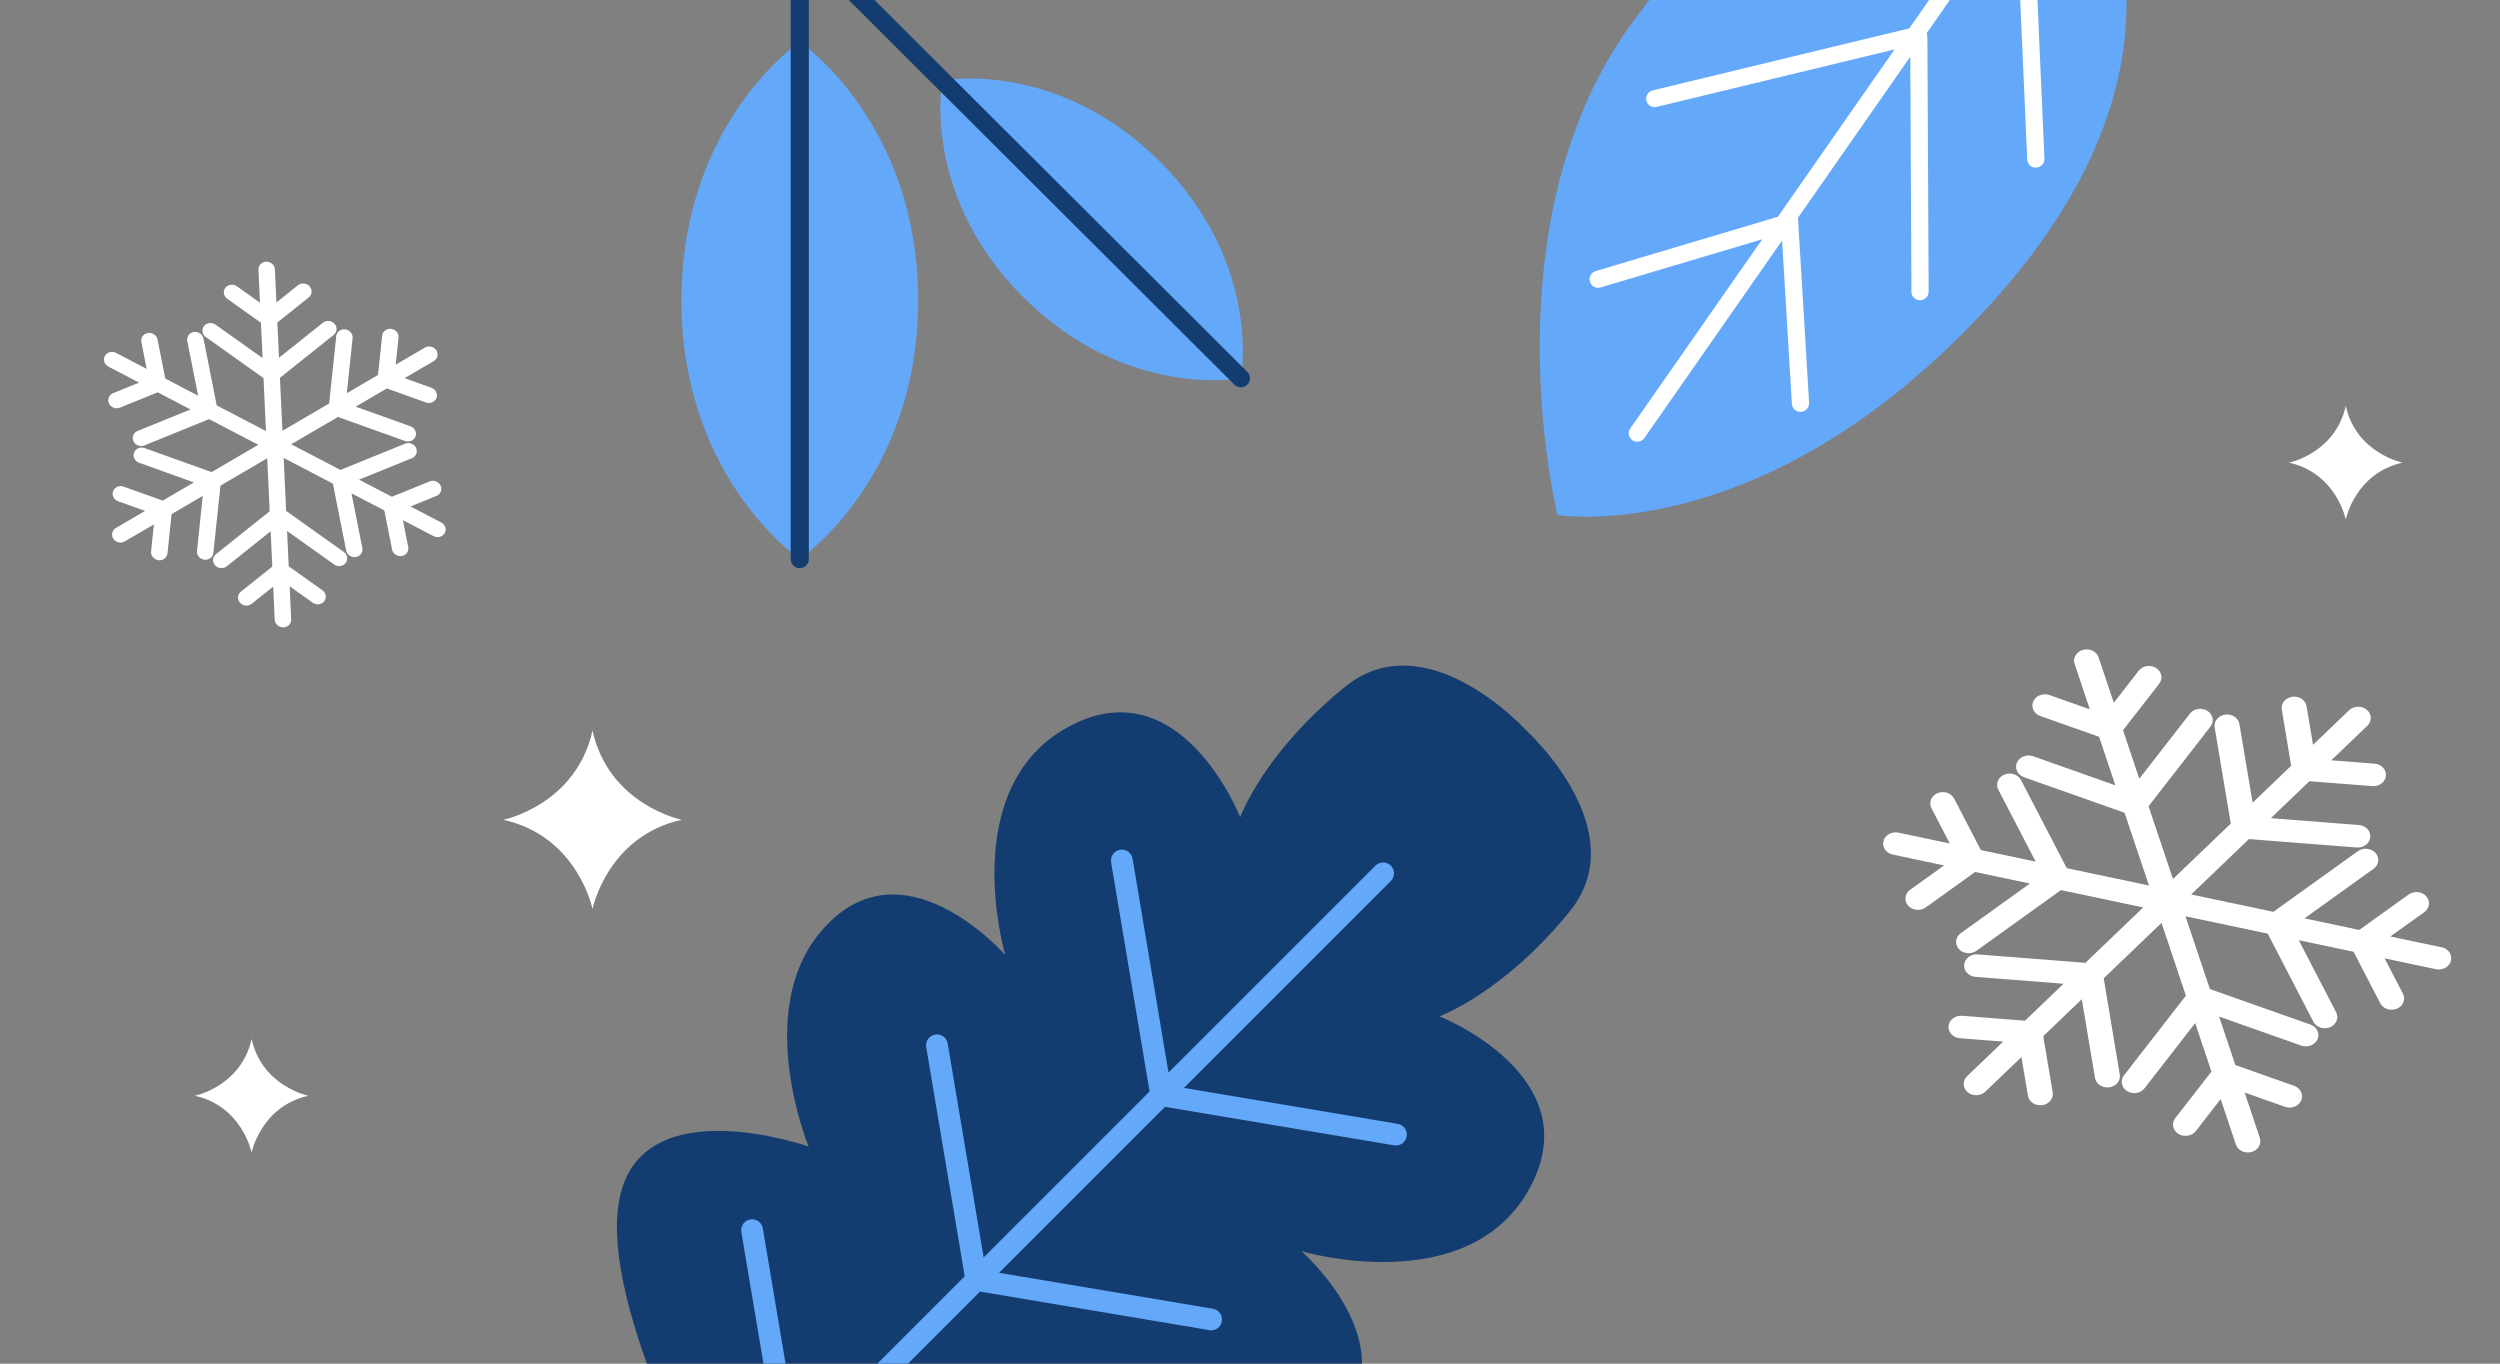
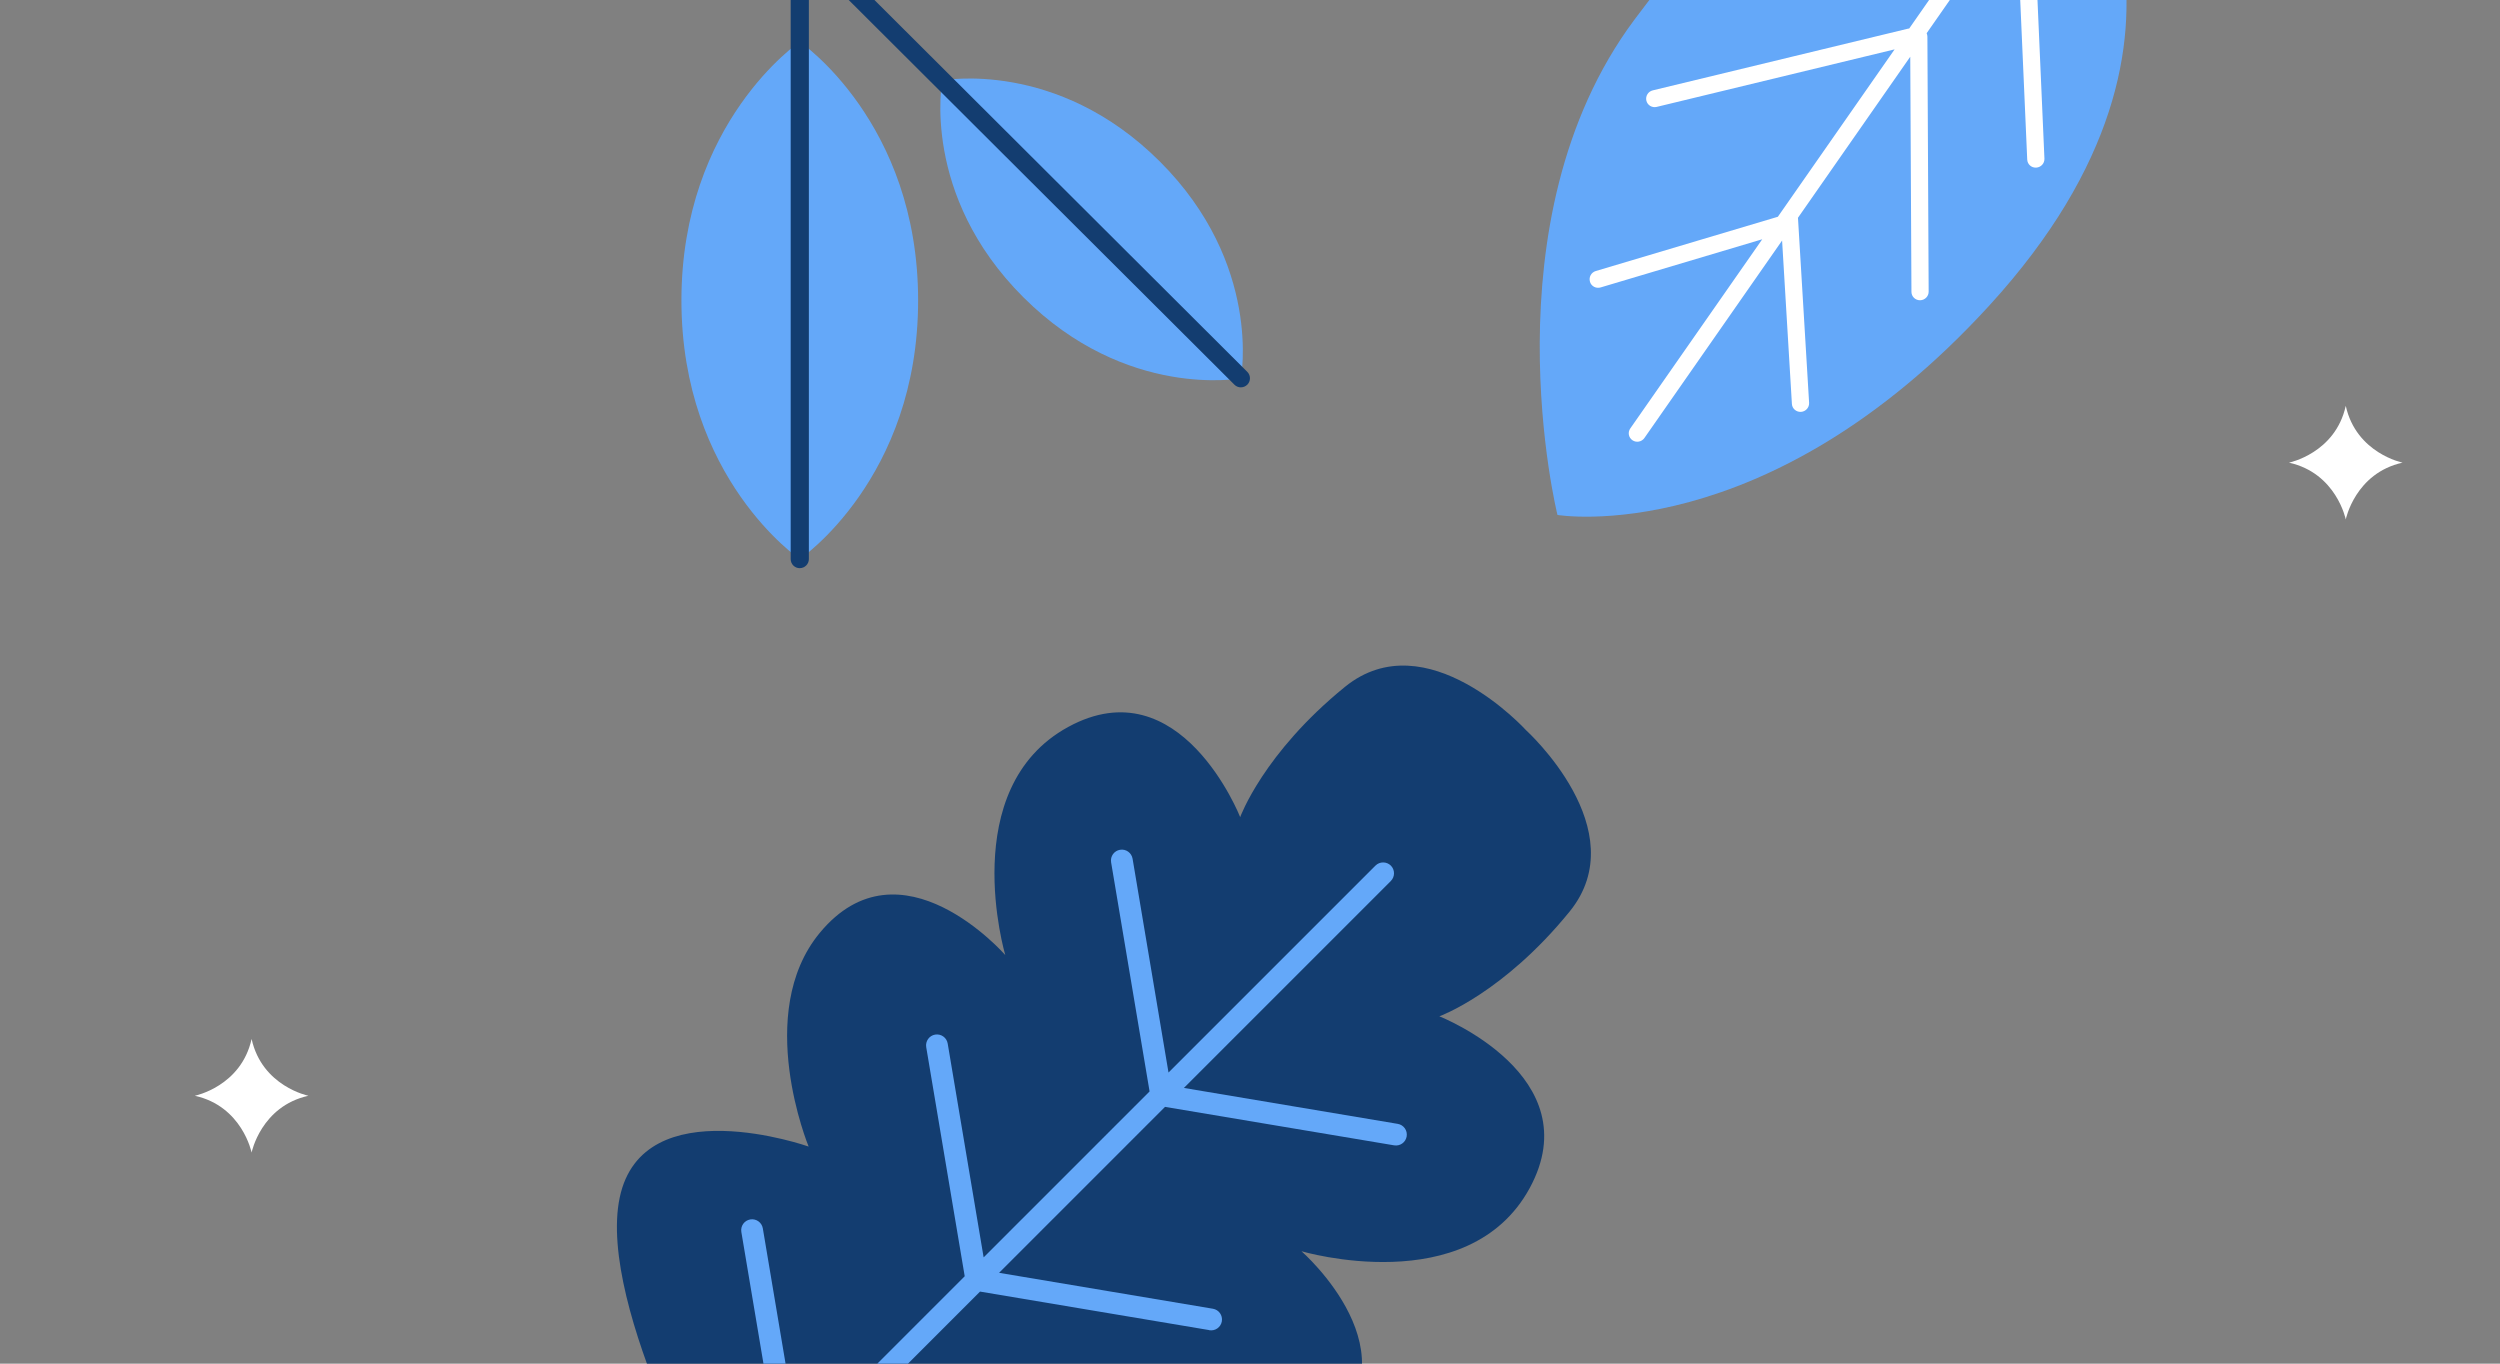
<svg xmlns="http://www.w3.org/2000/svg" width="154" height="84" viewBox="0 0 154 84" fill="none">
  <rect x="0" y="0" width="154" height="84" fill="#808080" stroke="none" />
  <g clip-path="url(#clip0_2989_8699)">
    <path d="M150.403 58.355L147.244 57.687L149.335 56.189C149.668 55.948 149.724 55.512 149.457 55.212C149.19 54.913 148.705 54.862 148.372 55.102L145.332 57.284L141.956 56.571L146.209 53.518C146.542 53.277 146.598 52.841 146.331 52.541C146.064 52.242 145.579 52.191 145.246 52.432L140.04 56.168L134.975 55.099L138.536 51.687L145.17 52.206C145.273 52.215 145.368 52.206 145.461 52.179C145.754 52.099 145.978 51.865 146.008 51.574C146.044 51.191 145.731 50.856 145.306 50.823L139.885 50.399L142.259 48.123L146.133 48.425C146.232 48.434 146.331 48.425 146.423 48.399C146.717 48.318 146.941 48.084 146.971 47.793C147.007 47.41 146.694 47.075 146.268 47.042L143.607 46.835L145.83 44.704C146.12 44.425 146.107 43.986 145.797 43.722C145.487 43.46 144.999 43.472 144.705 43.751L142.483 45.882L142.084 43.505C142.022 43.125 141.629 42.864 141.207 42.92C140.782 42.98 140.495 43.333 140.558 43.71L141.135 47.17L138.761 49.446L137.949 44.603C137.887 44.223 137.494 43.962 137.072 44.018C136.65 44.078 136.36 44.428 136.423 44.808L137.415 50.734L133.854 54.147L132.351 49.666L136.166 44.754C136.41 44.44 136.324 44.006 135.974 43.787C135.625 43.567 135.144 43.644 134.9 43.959L131.78 47.971L130.778 44.983L133.007 42.116C133.251 41.801 133.165 41.368 132.816 41.149C132.466 40.929 131.985 41.006 131.741 41.321L130.211 43.291L129.274 40.496C129.152 40.128 128.721 39.92 128.312 40.033C127.903 40.145 127.672 40.531 127.797 40.899L128.734 43.695L126.248 42.816C125.852 42.677 125.404 42.852 125.249 43.208C125.094 43.564 125.288 43.968 125.684 44.107L129.304 45.386L130.307 48.375L125.242 46.585C124.846 46.446 124.398 46.621 124.243 46.977C124.088 47.333 124.282 47.737 124.678 47.876L130.874 50.066L132.377 54.547L127.313 53.479L124.494 48.051C124.312 47.704 123.854 47.553 123.468 47.716C123.082 47.879 122.914 48.292 123.095 48.639L125.397 53.076L122.021 52.363L120.375 49.194C120.194 48.847 119.739 48.695 119.35 48.858C118.964 49.022 118.796 49.434 118.977 49.782L120.108 51.96L116.949 51.292C116.534 51.206 116.119 51.437 116.023 51.808C115.924 52.182 116.185 52.556 116.597 52.642L119.755 53.31L117.665 54.809C117.332 55.049 117.276 55.485 117.543 55.785C117.744 56.014 118.077 56.097 118.371 56.017C118.463 55.993 118.549 55.951 118.628 55.895L121.668 53.714L125.044 54.426L120.787 57.48C120.454 57.72 120.398 58.156 120.665 58.456C120.867 58.684 121.2 58.767 121.493 58.687C121.585 58.664 121.671 58.622 121.75 58.566L126.957 54.829L132.021 55.898L128.46 59.311L121.826 58.791C121.401 58.759 121.028 59.041 120.992 59.423C120.956 59.806 121.269 60.142 121.694 60.174L127.115 60.599L124.741 62.875L120.867 62.572C120.441 62.539 120.069 62.821 120.032 63.204C119.996 63.587 120.309 63.922 120.735 63.955L123.396 64.163L121.173 66.293C120.883 66.572 120.896 67.012 121.206 67.276C121.414 67.451 121.704 67.504 121.958 67.433C122.083 67.4 122.202 67.335 122.298 67.243L124.52 65.115L124.919 67.492C124.981 67.872 125.374 68.133 125.796 68.077C125.832 68.071 125.868 68.065 125.905 68.056C126.267 67.958 126.502 67.635 126.445 67.288L125.865 63.827L128.239 61.551L129.05 66.394C129.113 66.774 129.505 67.035 129.927 66.979C129.964 66.973 130 66.967 130.036 66.958C130.399 66.86 130.633 66.537 130.577 66.19L129.588 60.263L133.149 56.85L134.652 61.331L130.837 66.243C130.593 66.558 130.679 66.991 131.029 67.21C131.378 67.43 131.859 67.353 132.103 67.038L135.223 63.023L136.225 66.011L133.996 68.878C133.752 69.193 133.838 69.626 134.187 69.846C134.388 69.973 134.636 70 134.853 69.941C135.015 69.896 135.16 69.807 135.262 69.674L136.792 67.703L137.729 70.499C137.851 70.867 138.282 71.074 138.691 70.962C139.1 70.852 139.331 70.463 139.206 70.095L138.269 67.299L140.755 68.178C141.151 68.317 141.599 68.142 141.754 67.786C141.909 67.43 141.715 67.026 141.319 66.887L137.699 65.608L136.697 62.62L141.761 64.409C141.929 64.468 142.104 64.471 142.266 64.427C142.483 64.367 142.671 64.222 142.76 64.014C142.915 63.658 142.721 63.255 142.325 63.115L136.129 60.925L134.626 56.444L139.69 57.512L142.506 62.94C142.671 63.258 143.067 63.409 143.426 63.311C143.462 63.302 143.495 63.29 143.532 63.275C143.917 63.112 144.086 62.7 143.904 62.352L141.603 57.916L144.979 58.628L146.624 61.8C146.789 62.118 147.185 62.269 147.544 62.171C147.581 62.163 147.614 62.151 147.65 62.136C148.036 61.973 148.204 61.56 148.022 61.213L146.892 59.035L150.05 59.702C150.185 59.732 150.324 59.726 150.449 59.69C150.703 59.622 150.914 59.435 150.977 59.183C151.076 58.809 150.815 58.435 150.403 58.349V58.355Z" fill="white" />
  </g>
  <g clip-path="url(#clip1_2989_8699)">
    <path d="M58.044 4.956C58.044 4.956 56.696 11.986 63.044 18.316C69.392 24.647 76.44 23.303 76.44 23.303C76.44 23.303 77.787 16.274 71.44 9.943C65.092 3.612 58.044 4.956 58.044 4.956Z" fill="#64A8F9" />
    <path d="M49.266 2.577C49.266 2.577 41.976 7.515 41.976 18.508C41.976 29.501 49.266 34.439 49.266 34.439C49.266 34.439 56.556 29.501 56.556 18.508C56.556 7.515 49.266 2.577 49.266 2.577Z" fill="#64A8F9" />
    <path d="M76.438 23.862C76.295 23.862 76.152 23.809 76.042 23.699L25.164 -27.046C24.947 -27.264 24.947 -27.619 25.164 -27.836C25.382 -28.053 25.738 -28.053 25.956 -27.836L76.834 22.907C77.052 23.124 77.052 23.479 76.834 23.697C76.724 23.806 76.581 23.86 76.438 23.86V23.862Z" fill="#133D70" />
    <path d="M49.266 35C48.957 35 48.706 34.75 48.706 34.441V-3.562C48.706 -3.871 48.957 -4.121 49.266 -4.121C49.575 -4.121 49.826 -3.871 49.826 -3.562V34.439C49.826 34.748 49.575 34.998 49.266 34.998V35Z" fill="#133D70" />
  </g>
-   <path d="M27.177 32.184L25.286 31.197L26.886 30.548C27.141 30.444 27.256 30.16 27.139 29.914C27.023 29.667 26.724 29.55 26.468 29.655L24.14 30.6L22.119 29.546L25.376 28.223C25.631 28.118 25.745 27.835 25.629 27.588C25.513 27.342 25.213 27.225 24.958 27.329L20.971 28.948L17.939 27.367L20.82 25.685L24.951 27.165C25.014 27.189 25.076 27.199 25.14 27.197C25.341 27.193 25.526 27.074 25.598 26.884C25.689 26.633 25.55 26.355 25.285 26.26L21.91 25.051L23.831 23.928L26.243 24.793C26.305 24.816 26.369 24.826 26.433 24.824C26.634 24.82 26.819 24.701 26.89 24.511C26.982 24.261 26.843 23.982 26.578 23.888L24.921 23.294L26.719 22.244C26.954 22.106 27.025 21.809 26.875 21.579C26.724 21.351 26.412 21.276 26.175 21.413L24.376 22.463L24.55 20.8C24.578 20.535 24.375 20.293 24.096 20.259C23.815 20.226 23.569 20.414 23.541 20.677L23.286 23.098L21.365 24.22L21.72 20.832C21.748 20.566 21.545 20.324 21.266 20.29C20.987 20.258 20.739 20.443 20.711 20.709L20.277 24.854L17.396 26.537L17.244 23.273L20.557 20.629C20.768 20.459 20.792 20.154 20.609 19.947C20.426 19.74 20.105 19.71 19.893 19.879L17.186 22.039L17.085 19.863L19.02 18.32C19.232 18.15 19.255 17.845 19.072 17.638C18.889 17.431 18.568 17.401 18.356 17.57L17.028 18.631L16.934 16.596C16.923 16.328 16.685 16.115 16.404 16.121C16.124 16.127 15.908 16.346 15.921 16.614L16.015 18.65L14.59 17.636C14.363 17.475 14.046 17.516 13.883 17.729C13.72 17.941 13.772 18.245 13.999 18.406L16.074 19.882L16.175 22.058L13.272 19.994C13.045 19.833 12.728 19.874 12.565 20.086C12.402 20.299 12.454 20.603 12.681 20.764L16.232 23.29L16.384 26.554L13.351 24.973L12.532 20.85C12.479 20.586 12.214 20.406 11.939 20.45C11.664 20.493 11.483 20.741 11.536 21.005L12.204 24.375L10.182 23.321L9.704 20.914C9.651 20.65 9.388 20.471 9.111 20.514C8.836 20.557 8.655 20.805 8.708 21.069L9.037 22.724L7.145 21.737C6.896 21.608 6.59 21.693 6.463 21.925C6.332 22.159 6.431 22.455 6.678 22.583L8.569 23.57L6.969 24.219C6.713 24.323 6.599 24.606 6.715 24.853C6.802 25.041 7 25.153 7.201 25.149C7.264 25.149 7.326 25.136 7.386 25.112L9.714 24.167L11.736 25.221L8.477 26.544C8.221 26.648 8.107 26.931 8.223 27.178C8.31 27.366 8.508 27.478 8.709 27.474C8.772 27.474 8.834 27.461 8.894 27.437L12.881 25.818L15.914 27.399L13.033 29.081L8.902 27.601C8.637 27.506 8.349 27.632 8.257 27.883C8.165 28.133 8.305 28.412 8.57 28.506L11.945 29.716L10.024 30.838L7.611 29.974C7.347 29.88 7.059 30.005 6.967 30.256C6.875 30.506 7.014 30.785 7.279 30.879L8.936 31.473L7.138 32.523C6.903 32.661 6.832 32.958 6.982 33.188C7.083 33.341 7.258 33.426 7.432 33.422C7.518 33.421 7.605 33.398 7.683 33.352L9.48 32.304L9.307 33.967C9.279 34.232 9.482 34.474 9.761 34.509C9.785 34.511 9.809 34.513 9.834 34.513C10.082 34.51 10.289 34.332 10.316 34.09L10.569 31.669L12.489 30.547L12.135 33.935C12.107 34.2 12.31 34.443 12.589 34.477C12.613 34.479 12.637 34.481 12.662 34.481C12.91 34.478 13.117 34.3 13.144 34.058L13.58 29.913L16.461 28.23L16.613 31.494L13.3 34.138C13.088 34.308 13.065 34.613 13.248 34.82C13.431 35.027 13.752 35.057 13.964 34.888L16.672 32.726L16.773 34.902L14.838 36.445C14.626 36.615 14.603 36.92 14.786 37.127C14.891 37.247 15.043 37.307 15.193 37.305C15.304 37.302 15.412 37.267 15.501 37.195L16.829 36.134L16.923 38.169C16.935 38.437 17.172 38.65 17.453 38.644C17.733 38.64 17.95 38.419 17.936 38.151L17.843 36.115L19.268 37.129C19.495 37.29 19.812 37.249 19.974 37.036C20.137 36.824 20.086 36.52 19.859 36.359L17.784 34.883L17.683 32.707L20.586 34.772C20.682 34.84 20.793 34.872 20.904 34.87C21.053 34.867 21.199 34.801 21.293 34.677C21.456 34.465 21.404 34.161 21.177 33.999L17.626 31.473L17.474 28.21L20.507 29.791L21.324 33.913C21.372 34.154 21.597 34.323 21.843 34.319C21.868 34.319 21.891 34.317 21.917 34.313C22.192 34.269 22.373 34.021 22.32 33.757L21.652 30.388L23.674 31.442L24.151 33.851C24.199 34.092 24.424 34.261 24.671 34.257C24.695 34.257 24.718 34.255 24.744 34.251C25.019 34.207 25.2 33.959 25.147 33.695L24.819 32.041L26.71 33.028C26.791 33.071 26.88 33.09 26.966 33.088C27.14 33.085 27.308 32.996 27.393 32.837C27.524 32.603 27.425 32.308 27.178 32.18L27.177 32.184Z" fill="white" />
  <g clip-path="url(#clip2_2989_8699)">
    <path d="M81.534 88.506C87.563 83.525 80.171 77.076 80.171 77.076C80.171 77.076 90.448 80.116 94.224 73.197C97.997 66.275 88.665 62.605 88.665 62.605C88.665 62.605 92.598 61.188 96.686 56.155C100.777 51.122 94.012 44.988 94.012 44.988C94.012 44.988 87.878 38.223 82.845 42.314C77.812 46.405 76.395 50.335 76.395 50.335C76.395 50.335 72.725 41.003 65.803 44.779C58.881 48.555 61.925 58.832 61.925 58.832C61.925 58.832 55.475 51.437 50.494 57.469C46.415 62.405 49.812 70.629 49.812 70.629C49.812 70.629 39.587 67.01 38.173 73.775C36.756 80.54 44.623 94.38 44.623 94.38C44.623 94.38 58.464 102.244 65.228 100.83C71.993 99.413 68.374 89.191 68.374 89.191C68.374 89.191 76.598 92.588 81.534 88.509L81.534 88.506Z" fill="#133D70" />
    <path d="M74.493 81.942C74.86 82.002 75.205 81.757 75.266 81.391C75.326 81.024 75.081 80.679 74.715 80.618L61.543 78.405L71.765 68.183L85.879 70.553C86.245 70.614 86.59 70.369 86.651 70.002C86.712 69.636 86.466 69.291 86.1 69.23L72.928 67.017L85.676 54.269C85.936 54.008 85.936 53.581 85.676 53.321C85.415 53.061 84.989 53.061 84.728 53.321L71.98 66.069L69.767 52.897C69.706 52.534 69.361 52.285 68.995 52.346C68.628 52.407 68.383 52.752 68.444 53.118L70.814 67.232L60.592 77.454L58.378 64.282C58.318 63.919 57.973 63.671 57.606 63.731C57.24 63.792 56.995 64.137 57.055 64.504L59.426 78.617L49.204 88.84L46.99 75.668C46.929 75.304 46.584 75.056 46.218 75.117C45.852 75.177 45.606 75.522 45.667 75.889L48.038 90.002L42.094 95.946C41.833 96.207 41.833 96.634 42.094 96.894C42.354 97.154 42.781 97.154 43.042 96.894L48.986 90.95L63.099 93.321C63.465 93.382 63.811 93.136 63.871 92.77C63.932 92.403 63.687 92.058 63.32 91.998L50.148 89.784L60.371 79.562L74.484 81.933L74.493 81.942Z" fill="#64A8F9" />
  </g>
  <g clip-path="url(#clip3_2989_8699)">
-     <path d="M36.498 45C35.483 49.597 31 50.498 31 50.498C35.597 51.514 36.498 55.996 36.498 55.996C36.498 55.996 37.403 51.514 41.996 50.498C41.996 50.498 37.514 49.593 36.498 45Z" fill="white" />
-   </g>
+     </g>
  <g clip-path="url(#clip4_2989_8699)">
    <path d="M144.499 25C143.853 27.925 141 28.499 141 28.499C143.925 29.145 144.499 31.998 144.499 31.998C144.499 31.998 145.075 29.145 147.998 28.499C147.998 28.499 145.145 27.923 144.499 25Z" fill="white" />
  </g>
  <g clip-path="url(#clip5_2989_8699)">
    <path d="M15.499 64C14.853 66.925 12 67.499 12 67.499C14.925 68.145 15.499 70.998 15.499 70.998C15.499 70.998 16.075 68.145 18.998 67.499C18.998 67.499 16.145 66.923 15.499 64Z" fill="white" />
  </g>
  <g clip-path="url(#clip6_2989_8699)">
    <path d="M127.29 -11.198C127.29 -11.198 138.209 1.675 122.556 18.805C108.778 33.885 95.94 31.721 95.94 31.721C95.94 31.721 91.452 13.615 100.667 1.23C109.593 -10.769 118.046 -15.065 127.29 -11.198Z" fill="#64A8F9" />
    <path d="M97.941 17.356C98.022 17.633 98.317 17.791 98.599 17.706L108.554 14.739L100.426 26.391C100.259 26.63 100.317 26.956 100.559 27.119C100.799 27.283 101.129 27.221 101.296 26.98L109.777 14.817L110.381 24.883C110.398 25.172 110.651 25.39 110.943 25.371C111.235 25.352 111.458 25.1 111.441 24.811L110.757 13.449C110.757 13.449 110.754 13.428 110.753 13.418L117.672 3.494L117.745 17.979C117.746 18.268 117.984 18.5 118.279 18.496C118.279 18.496 118.279 18.496 118.282 18.495C118.574 18.49 118.808 18.252 118.805 17.963L118.728 2.256C118.726 2.181 118.71 2.111 118.682 2.046L124.189 -5.851L124.877 9.83C124.891 10.119 125.131 10.342 125.43 10.326C125.723 10.309 125.949 10.064 125.937 9.774L125.19 -7.284L129.825 -13.931C129.993 -14.17 129.934 -14.497 129.692 -14.659C129.599 -14.723 129.491 -14.752 129.385 -14.751C129.218 -14.748 129.058 -14.667 128.955 -14.521L124.124 -7.594C124.124 -7.594 124.111 -7.594 124.105 -7.595C124.069 -7.594 124.036 -7.589 124.003 -7.582L108.494 -4.22C108.208 -4.157 108.024 -3.877 108.084 -3.594C108.145 -3.312 108.427 -3.132 108.713 -3.195L123.258 -6.349L117.607 1.756C117.583 1.757 117.559 1.759 117.534 1.766L101.812 5.566C101.525 5.634 101.351 5.919 101.416 6.2C101.482 6.482 101.769 6.655 102.053 6.585L116.708 3.041L109.516 13.353L98.301 16.695C98.02 16.778 97.858 17.072 97.942 17.35L97.941 17.356Z" fill="white" />
  </g>
  <defs>
    <clipPath id="clip0_2989_8699">
-       <rect width="35" height="31" fill="white" transform="translate(116 40)" />
-     </clipPath>
+       </clipPath>
    <clipPath id="clip1_2989_8699">
      <rect width="52" height="63" fill="white" transform="translate(25 -28)" />
    </clipPath>
    <clipPath id="clip2_2989_8699">
      <rect width="60" height="60" fill="white" transform="translate(98 41) rotate(90)" />
    </clipPath>
    <clipPath id="clip3_2989_8699">
      <rect width="11" height="11" fill="white" transform="translate(31 45)" />
    </clipPath>
    <clipPath id="clip4_2989_8699">
      <rect width="7" height="7" fill="white" transform="translate(141 25)" />
    </clipPath>
    <clipPath id="clip5_2989_8699">
      <rect width="7" height="7" fill="white" transform="translate(12 64)" />
    </clipPath>
    <clipPath id="clip6_2989_8699">
      <rect width="35.654" height="48.388" fill="white" transform="translate(96.803 33.935) rotate(-111.307)" />
    </clipPath>
  </defs>
</svg>